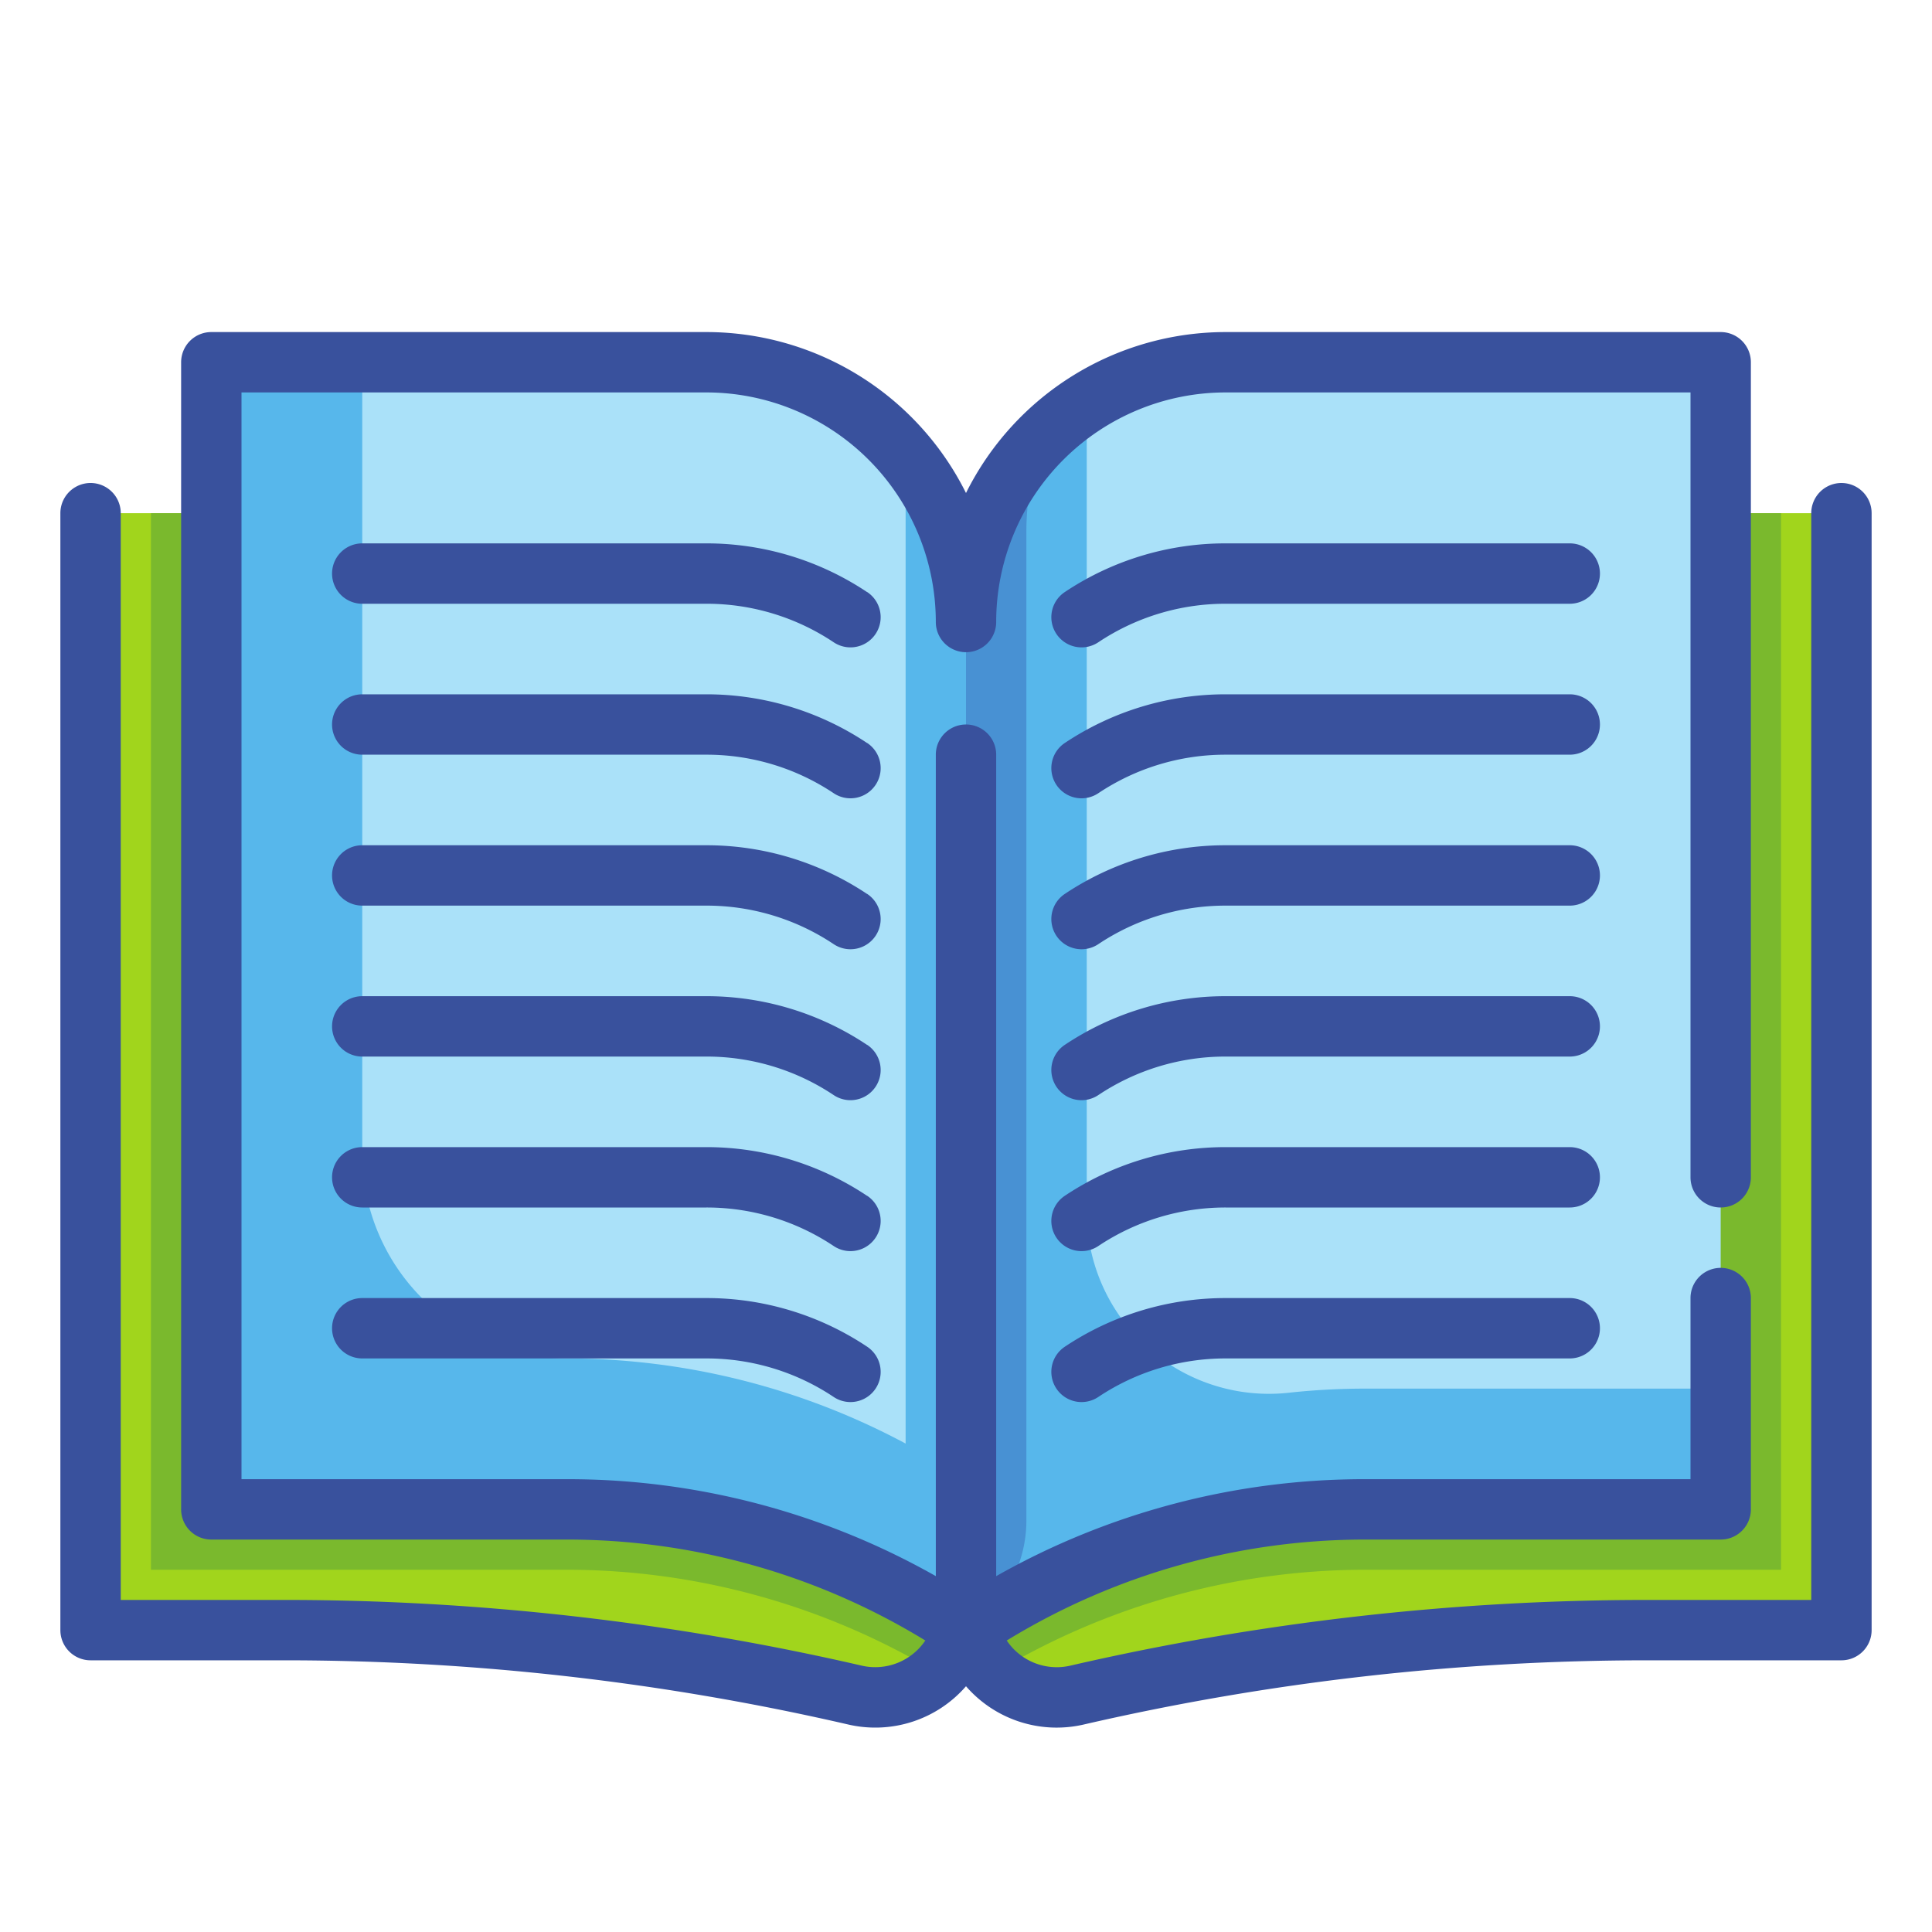
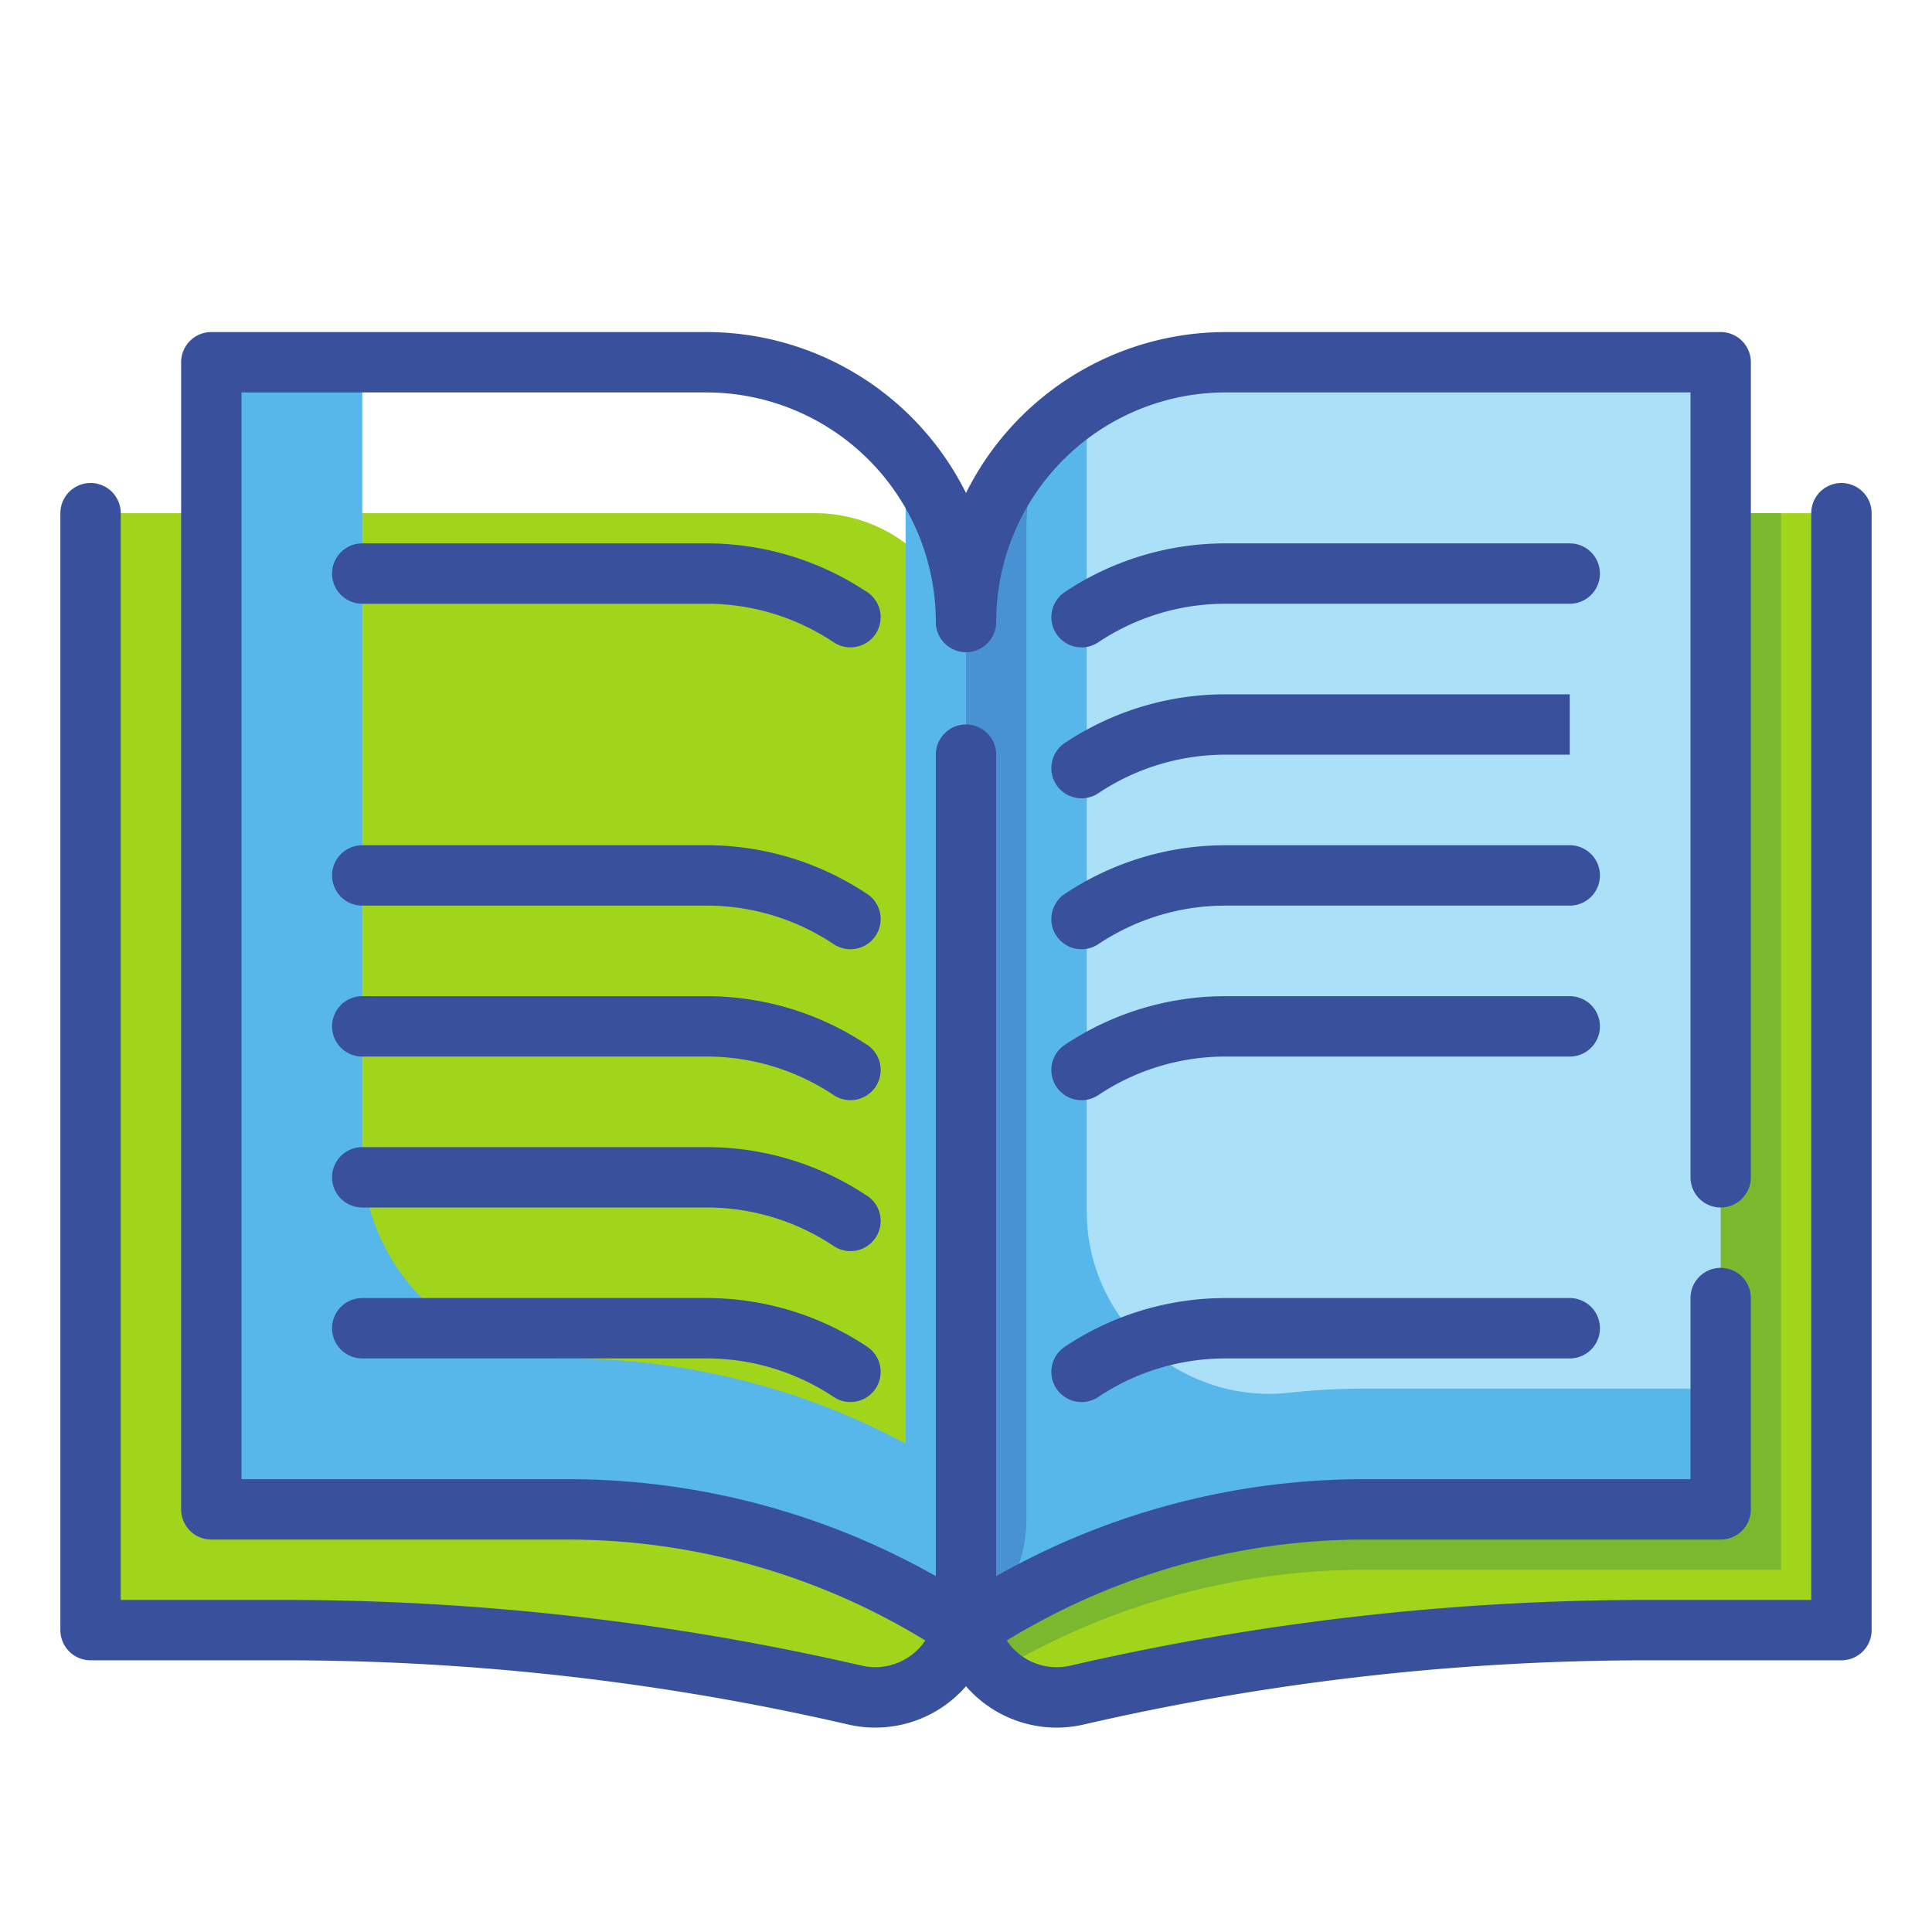
<svg xmlns="http://www.w3.org/2000/svg" height="512" viewBox="0 0 64 64" width="512">
  <g id="Fill_Outline" data-name="Fill Outline">
    <g id="Color">
      <g>
        <path d="m3 54h6.43a84.035 84.035 0 0 1 18.9 2.152 3 3 0 0 0 3.67-2.923v-31.229a5 5 0 0 0 -5-5h-24z" fill="#a1d51c" />
-         <path d="m31.037 55.408a23.8 23.8 0 0 0 -12.248-3.408h-13.789v-35h22a5 5 0 0 1 4.581 3.007 8.545 8.545 0 0 1 .419 2.6v30.622a2.961 2.961 0 0 1 -.963 2.179z" fill="#7ab92d" />
        <path d="m61 54h-6.43a84.035 84.035 0 0 0 -18.9 2.152 3 3 0 0 1 -3.67-2.923v-31.229a5 5 0 0 1 5-5h24z" fill="#a1d51c" />
        <path d="m32.963 55.408a23.8 23.8 0 0 1 12.248-3.408h13.789v-35h-22a5 5 0 0 0 -4.581 3.007 8.545 8.545 0 0 0 -.419 2.6v30.622a2.961 2.961 0 0 0 .963 2.179z" fill="#7ab92d" />
-         <path d="m23.394 12h-16.394v38h11.789a23.817 23.817 0 0 1 13.211 4v-33.394a8.606 8.606 0 0 0 -3.832-7.161 8.611 8.611 0 0 0 -4.774-1.445z" fill="#aae1f9" />
        <path d="m40.606 12h16.394v38h-11.789a23.817 23.817 0 0 0 -13.211 4v-33.394a8.606 8.606 0 0 1 3.832-7.161 8.611 8.611 0 0 1 4.774-1.445z" fill="#aae1f9" />
        <path d="m42.758 46.129a6.037 6.037 0 0 1 -6.758-5.95v-26.829c-.055.035-.114.059-.168.1a8.606 8.606 0 0 0 -3.832 7.156v33.394a23.817 23.817 0 0 1 13.211-4h11.789v-4h-11.789a23.565 23.565 0 0 0 -2.453.129z" fill="#57b7eb" />
        <path d="m30 15.112v32.708a23.8 23.8 0 0 0 -11.211-2.82 6.788 6.788 0 0 1 -6.789-6.789v-26.211h-5v38h11.789a23.817 23.817 0 0 1 13.211 4v-33.394a8.592 8.592 0 0 0 -2-5.494z" fill="#57b7eb" />
        <path d="m34 17.606a8.6 8.6 0 0 1 .592-3.134 8.6 8.6 0 0 0 -2.592 6.134v33.394l.019-.013a4.3 4.3 0 0 0 1.981-3.568z" fill="#4891d3" />
      </g>
    </g>
    <g id="Outline">
      <g fill="#39519d">
        <path d="m61 16a1 1 0 0 0 -1 1v36h-5.43a85.082 85.082 0 0 0 -19.12 2.178 1.992 1.992 0 0 1 -2.1-.834 22.732 22.732 0 0 1 11.861-3.344h11.789a1 1 0 0 0 1-1v-7a1 1 0 0 0 -2 0v6h-10.789a24.728 24.728 0 0 0 -12.211 3.212v-27.212a1 1 0 0 0 -2 0v27.211a24.724 24.724 0 0 0 -12.211-3.211h-10.789v-36h15.4a7.605 7.605 0 0 1 7.6 7.605 1 1 0 1 0 2 0 7.605 7.605 0 0 1 7.6-7.605h15.4v26a1 1 0 0 0 2 0v-27a1 1 0 0 0 -1-1h-16.4a9.613 9.613 0 0 0 -8.6 5.332 9.613 9.613 0 0 0 -8.6-5.332h-16.4a1 1 0 0 0 -1 1v38a1 1 0 0 0 1 1h11.789a22.732 22.732 0 0 1 11.863 3.344 2 2 0 0 1 -2.1.834 85.069 85.069 0 0 0 -19.122-2.178h-5.43v-36a1 1 0 0 0 -2 0v37a1 1 0 0 0 1 1h6.43a83.117 83.117 0 0 1 18.67 2.127 3.98 3.98 0 0 0 3.9-1.268 3.978 3.978 0 0 0 3.9 1.268 83.145 83.145 0 0 1 18.67-2.127h6.43a1 1 0 0 0 1-1v-37a1 1 0 0 0 -1-1z" />
        <path d="m28.723 19.613a9.579 9.579 0 0 0 -5.323-1.613h-11.4a1 1 0 0 0 0 2h11.4a7.576 7.576 0 0 1 4.218 1.277 1 1 0 1 0 1.11-1.664z" />
        <path d="m52 18h-11.4a9.581 9.581 0 0 0 -5.328 1.613 1 1 0 0 0 1.11 1.664 7.581 7.581 0 0 1 4.218-1.277h11.4a1 1 0 0 0 0-2z" />
-         <path d="m28.723 24.613a9.579 9.579 0 0 0 -5.323-1.613h-11.4a1 1 0 0 0 0 2h11.4a7.576 7.576 0 0 1 4.218 1.277 1 1 0 1 0 1.11-1.664z" />
-         <path d="m52 23h-11.4a9.581 9.581 0 0 0 -5.328 1.613 1 1 0 0 0 1.11 1.664 7.581 7.581 0 0 1 4.218-1.277h11.4a1 1 0 0 0 0-2z" />
+         <path d="m52 23h-11.4a9.581 9.581 0 0 0 -5.328 1.613 1 1 0 0 0 1.11 1.664 7.581 7.581 0 0 1 4.218-1.277h11.4z" />
        <path d="m28.723 29.613a9.579 9.579 0 0 0 -5.323-1.613h-11.4a1 1 0 0 0 0 2h11.4a7.576 7.576 0 0 1 4.218 1.277 1 1 0 1 0 1.11-1.664z" />
        <path d="m52 28h-11.4a9.581 9.581 0 0 0 -5.328 1.613 1 1 0 0 0 1.11 1.664 7.581 7.581 0 0 1 4.218-1.277h11.4a1 1 0 0 0 0-2z" />
        <path d="m28.723 34.613a9.579 9.579 0 0 0 -5.323-1.613h-11.4a1 1 0 0 0 0 2h11.4a7.576 7.576 0 0 1 4.218 1.277 1 1 0 1 0 1.11-1.664z" />
        <path d="m52 33h-11.4a9.581 9.581 0 0 0 -5.328 1.613 1 1 0 0 0 1.11 1.664 7.581 7.581 0 0 1 4.218-1.277h11.4a1 1 0 0 0 0-2z" />
        <path d="m28.723 39.613a9.579 9.579 0 0 0 -5.323-1.613h-11.4a1 1 0 0 0 0 2h11.4a7.576 7.576 0 0 1 4.218 1.277 1 1 0 1 0 1.11-1.664z" />
-         <path d="m52 38h-11.4a9.581 9.581 0 0 0 -5.328 1.613 1 1 0 0 0 1.11 1.664 7.581 7.581 0 0 1 4.218-1.277h11.4a1 1 0 0 0 0-2z" />
        <path d="m23.4 43h-11.4a1 1 0 0 0 0 2h11.4a7.576 7.576 0 0 1 4.218 1.277 1 1 0 1 0 1.11-1.664 9.579 9.579 0 0 0 -5.328-1.613z" />
        <path d="m52 43h-11.4a9.581 9.581 0 0 0 -5.328 1.613 1 1 0 0 0 1.11 1.664 7.581 7.581 0 0 1 4.218-1.277h11.4a1 1 0 0 0 0-2z" />
      </g>
    </g>
  </g>
</svg>